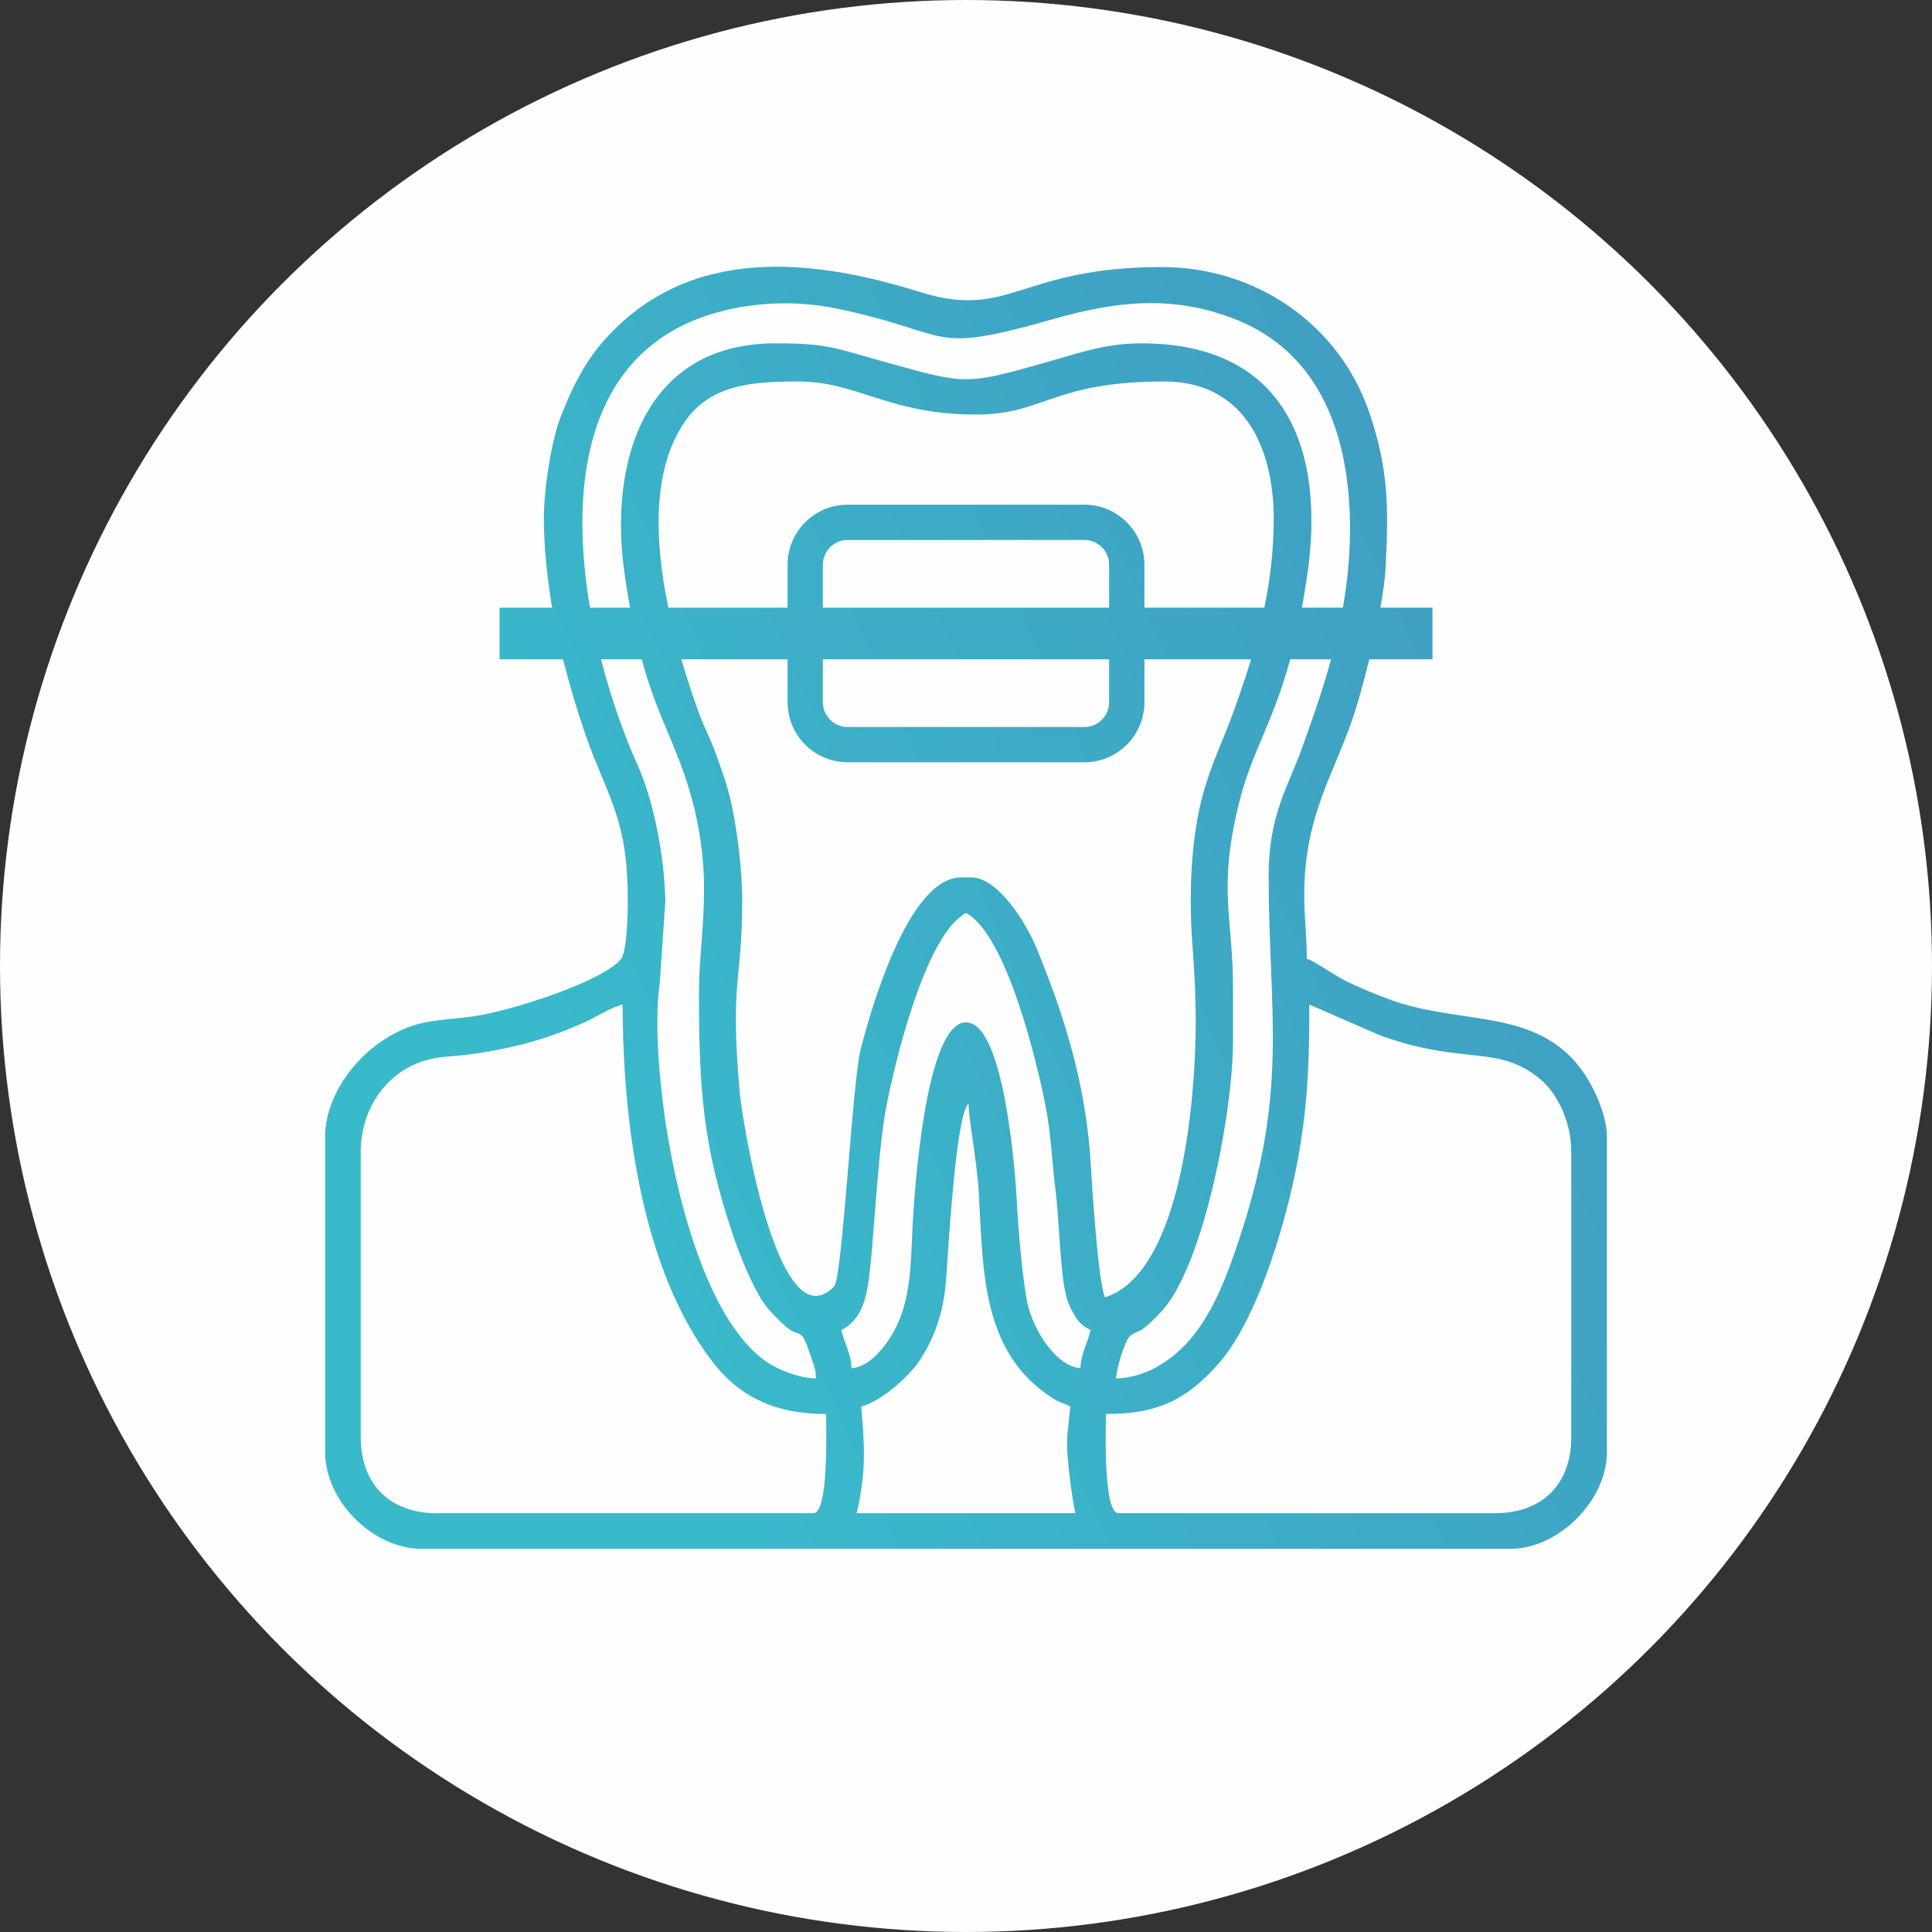
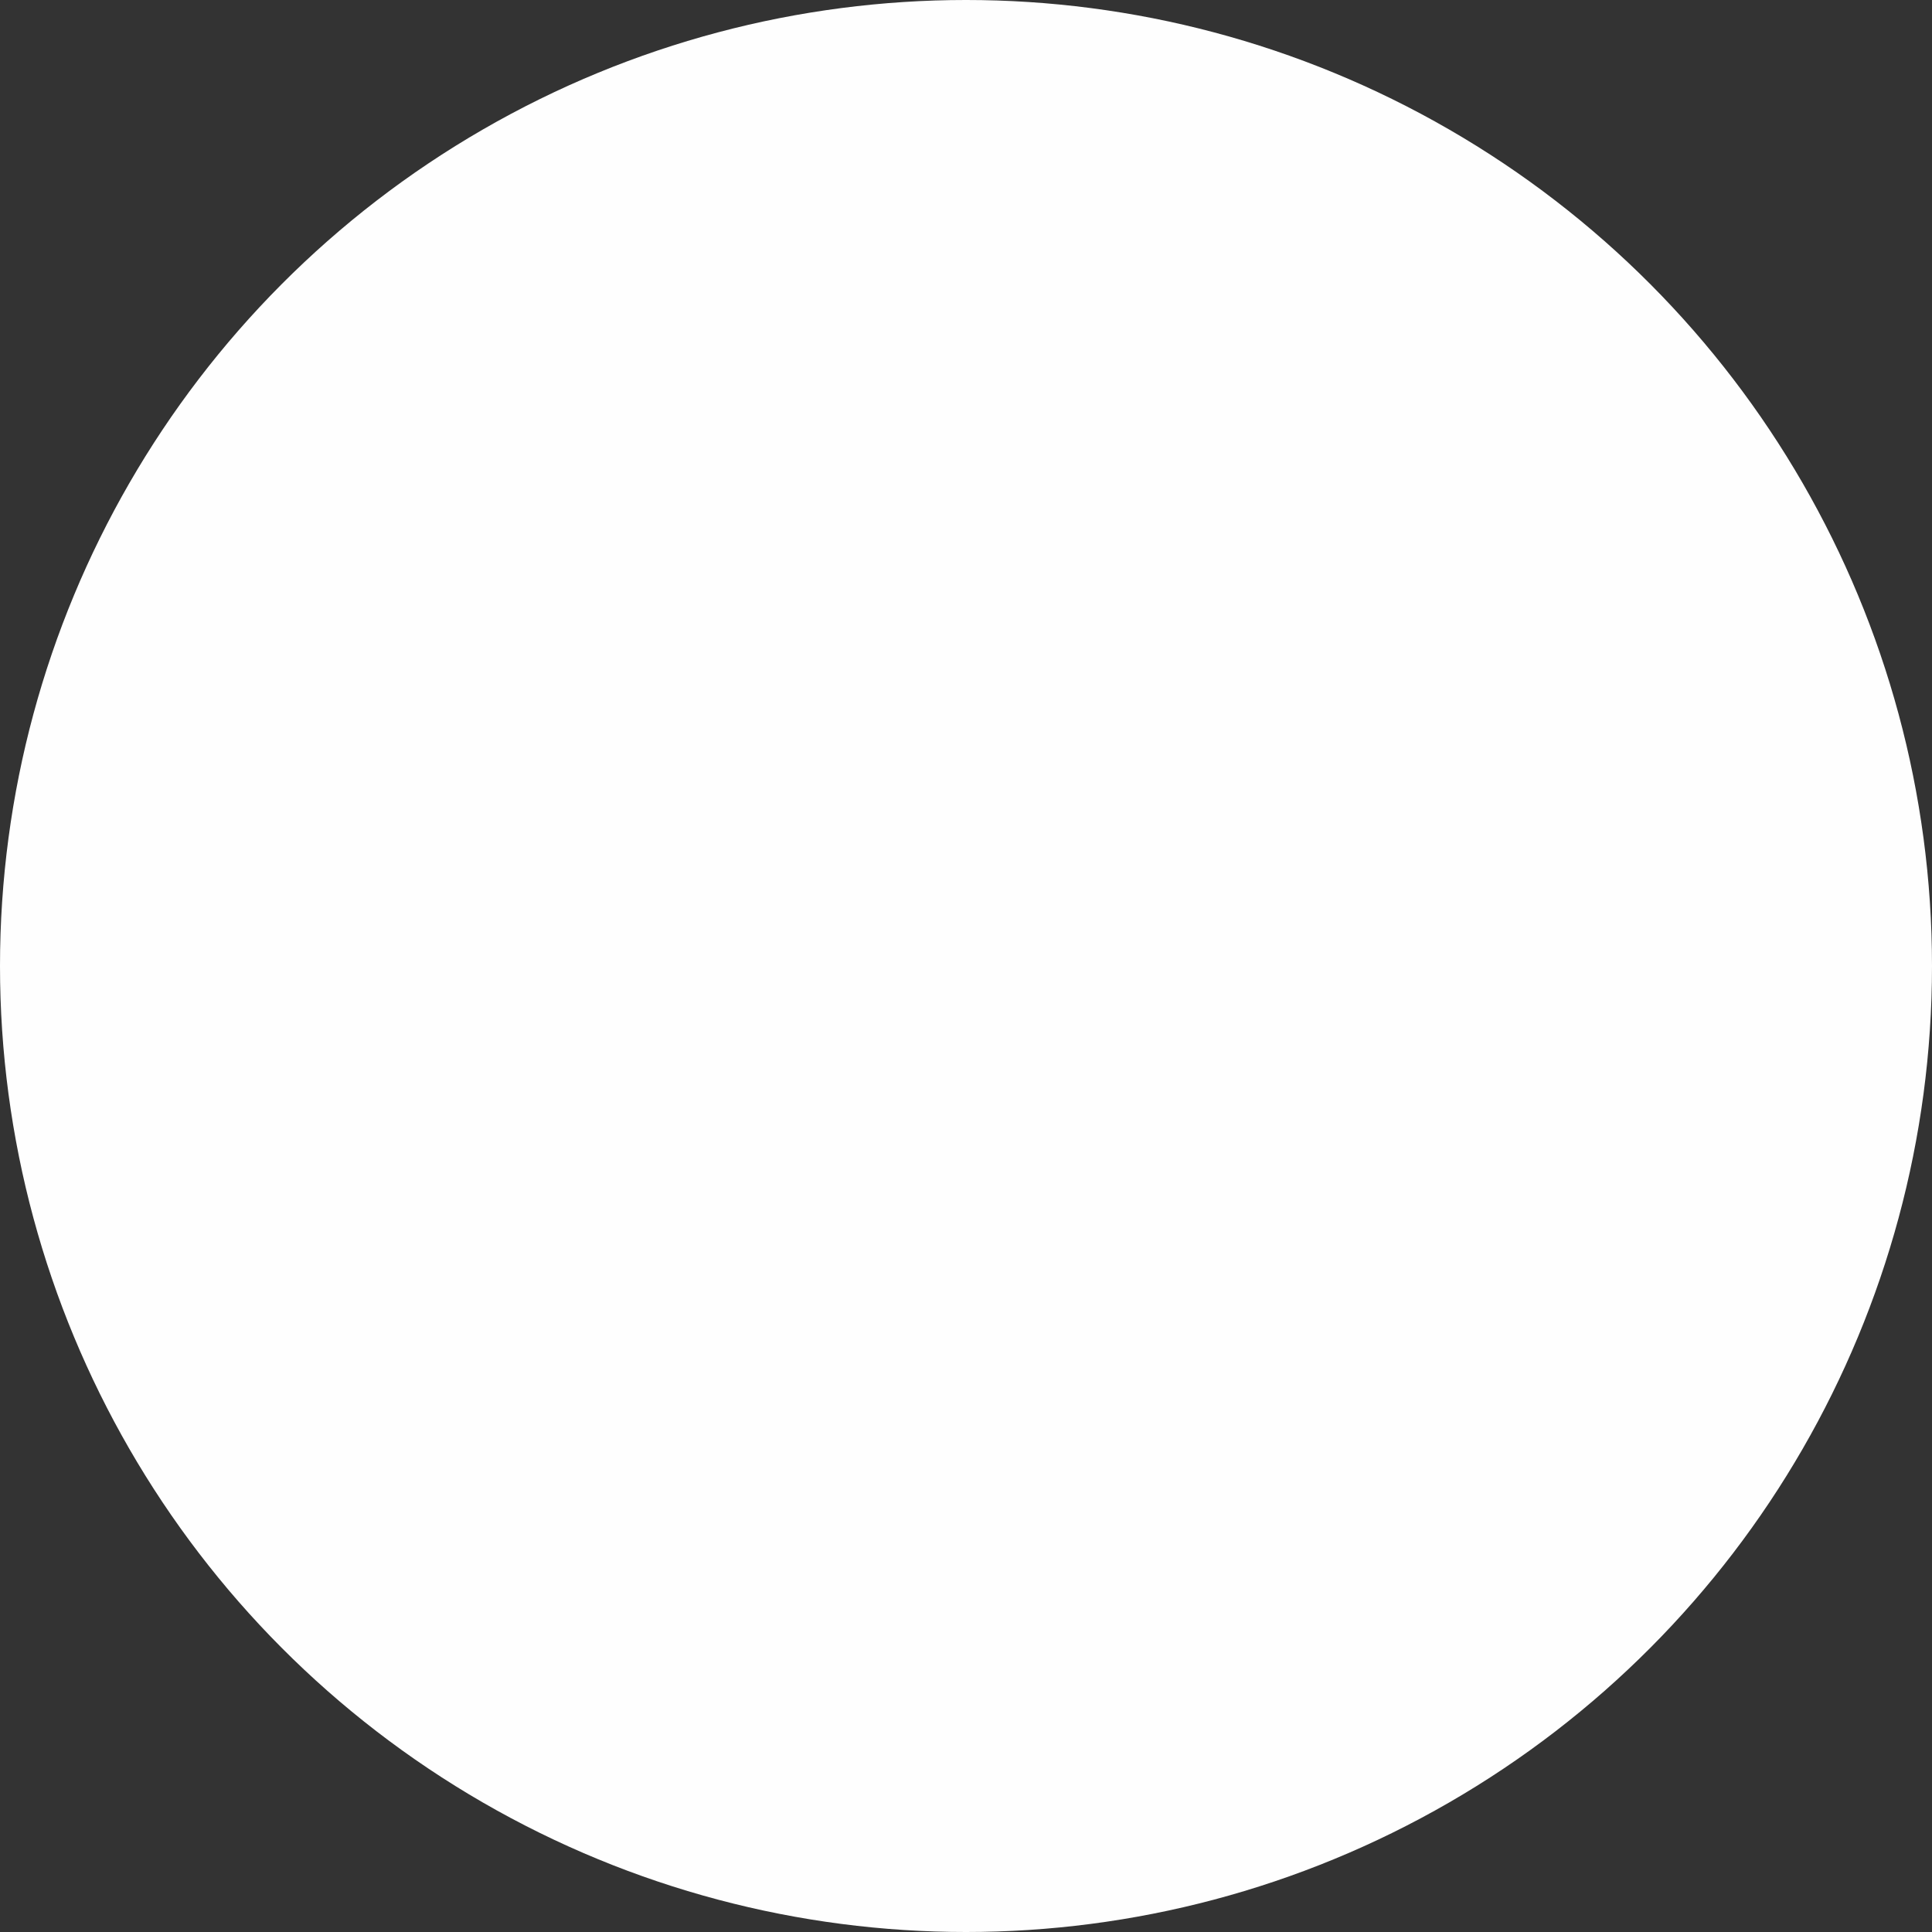
<svg xmlns="http://www.w3.org/2000/svg" xml:space="preserve" width="154.517mm" height="154.517mm" version="1.1" style="shape-rendering:geometricPrecision; text-rendering:geometricPrecision; image-rendering:optimizeQuality; fill-rule:evenodd; clip-rule:evenodd" viewBox="0 0 11371.39 11371.4">
  <rect x="0" y="0" width="11371.39" height="11371.4" fill="#333333" stroke="none" />
  <defs>
    <style type="text/css"> .fil0 {fill:#FEFEFE} .fil1 {fill:url(#id0)} </style>
    <linearGradient id="id0" gradientUnits="userSpaceOnUse" x1="3515.48" y1="7101.69" x2="11104.6" y2="3638.73">
      <stop offset="0" style="stop-opacity:1; stop-color:#39BACB" />
      <stop offset="0.729" style="stop-opacity:1; stop-color:#409FC2" />
      <stop offset="1" style="stop-opacity:1; stop-color:#4784B8" />
    </linearGradient>
  </defs>
  <g id="Слой_x0020_1">
    <circle class="fil0" cx="5685.7" cy="5685.7" r="5685.7" />
-     <path class="fil1" d="M8799.2 8906.48l-2215.37 0c-91.59,0 -74.84,-503.15 -74.84,-583.78 307.41,0 475.26,-85.32 662.29,-295.72 243.67,-274.13 421.85,-906.66 481.92,-1284.4 45.01,-283.03 53.29,-503.58 53.29,-829.86l417.11 181.64c493.18,178.43 693.44,50.48 941,256.51 100.54,83.68 183.67,249.09 183.67,430.03l0 1676.5c0,278.64 -170.43,449.07 -449.07,449.07zm-3810.59 -5936l1394.17 0c97.2,0 185.51,39.7 249.44,103.63 63.94,63.94 103.63,152.23 103.63,249.44l0 253.15 705.7 0c33.81,-163.58 55.36,-337.26 55.36,-523 0,-421.73 -175.81,-808.32 -643.65,-808.32 -656.69,0 -706.94,194.59 -1107.69,194.59 -514.99,0 -696.65,-194.59 -1047.82,-194.59 -271.79,0 -519.56,17.66 -670.94,242.14 -192.05,284.77 -172.67,706.77 -93.17,1089.19l701.89 0 0 -253.15c0,-97.21 39.7,-185.51 103.63,-249.44 63.94,-63.94 152.23,-103.63 249.44,-103.63zm2674.09 606.22l241.24 0c26.31,-147.92 42.05,-301.61 42.05,-463.14 0,-528.85 -163.49,-1041.24 -690.47,-1240.5 -362.09,-136.91 -686.82,-100.09 -1054.41,4.56 -757.9,215.77 -573,83.3 -1282.44,-62.72 -278.97,-57.41 -575.82,-27.66 -802.78,58.15 -679.34,256.87 -761.16,1012.24 -643.26,1703.64l235.9 0c-10.81,-58.91 -21.28,-122.3 -31.33,-191.01 -98.78,-675.37 121.33,-1364.85 885.85,-1364.85 310.98,0 354.9,28.9 616.89,101.61 520.01,144.32 490.79,148.96 1023.35,-3.16 162.46,-46.41 311.92,-98.45 515.27,-98.45 850.53,0 1083.74,625.9 975.66,1364.85 -9.99,68.33 -20.55,131.74 -31.51,191.01zm461.89 0l306.6 0 0 303.75 -371.96 0c-29.67,121.56 -60.79,233.49 -84.9,309.26 -114.3,359.1 -297.77,597.13 -297.77,1079.35 0,143.35 14.97,228.62 14.97,374.22 44.64,11.91 152.65,91.84 229.16,130.08 76.85,38.42 158.13,71.19 241.1,103.18 463.5,178.73 964.78,22.88 1221.57,544.74 32.04,65.12 74.48,173.22 74.48,269.8l0 1856.14c0,284.8 -284.01,568.81 -568.81,568.81l-6406.65 0c-287.59,0 -568.81,-280.77 -568.81,-568.81l0 -1856.14c0,-279.34 245.28,-575.39 536.67,-660.82 99.08,-29.05 219.04,-31.13 340.34,-48.86 226.69,-33.12 758.27,-207.27 862.88,-334.63 36.9,-44.91 41.4,-259.73 41.4,-347.79 0,-412.04 -79.05,-543.12 -201.15,-846.66 -59.6,-148.16 -129.82,-374.72 -180.02,-571.89l-373.47 0 0 -303.75 309.33 0c-26.72,-162.52 -48.66,-354.93 -48.66,-523 0,-182.65 46.83,-468 100.12,-603.43 68.36,-173.68 142.24,-320.67 255.48,-448.06 498.62,-560.97 1219.45,-483.32 1861.59,-282.57 525.19,164.19 585.29,-147.87 1420.22,-147.87 550.4,0 1043.01,332.49 1221.98,858.68 116.81,343.39 111.46,574.68 95.3,907.67 -3.16,65.11 -14.7,148.43 -30.99,238.58zm-289.91 303.75l-240.62 0c-104.19,381.36 -225.27,541.49 -300.24,841.23 -127.96,511.69 -36.4,668.84 -36.4,1101.23l0 299.38c0,429.61 -175.5,1334.86 -422.61,1598.18 -141.33,150.6 -137.49,101.78 -184.75,144.57 -32.47,29.4 -80.11,198.74 -81.2,248.1 200.41,-4.47 371.79,-136.02 479.13,-284.28 108.29,-149.58 175.83,-326.37 241.28,-522.12 300.27,-898.03 177.71,-1333.95 177.71,-2157.42 0,-349.79 116.48,-524.48 196.52,-746.51 61.25,-169.88 121.88,-342.58 171.17,-522.36zm-471.17 0l-627.65 0 0 253.14c0,97.2 -39.7,185.51 -103.63,249.44 -63.94,63.94 -152.24,103.63 -249.44,103.63l-1394.17 0c-97.21,0 -185.51,-39.7 -249.44,-103.63 -63.94,-63.94 -103.63,-152.24 -103.63,-249.44l0 -253.14 -625.54 0c33.91,116.34 69.88,222.78 102.23,312.61 32.84,91.2 68.46,151.08 101.01,243.28 32.2,91.27 59.29,160.94 83.7,260.6 37.25,152.03 71.52,410.36 71.52,602.06 0,491.28 -72.5,457.72 -15.39,1123.08 15.59,181.69 227.51,1482.74 554.33,1151.73 51.15,-35.24 107.07,-1193.75 158.44,-1397.81 60.52,-240.42 283.2,-1011.72 589.94,-1011.72l59.88 0c162.26,0 328.11,278.29 382.88,410.46 165.12,398.46 292.87,810.53 320.65,1266.04 8.78,143.94 42.53,689.48 84.03,794.68 373.45,-115.7 481.05,-836.67 513.39,-1185.21 30.09,-324.29 25.57,-578.46 2.22,-882.71 -22.4,-292.05 -11.47,-636.65 65.21,-905.99 52.42,-184.18 117.76,-308.24 182.78,-490.81 33.21,-93.24 66.34,-189.83 96.72,-290.3zm-3586.78 0l-239.29 0c59.18,231.42 135.62,444.63 212.18,615.34 96.44,215.03 158.38,522.33 166.79,804.61l-33.29 486.25c-71.73,474.97 127.33,1899.95 637.46,2234.21 65.29,42.79 180.88,90.02 281.95,92.27 -1.46,-65.03 -17.05,-87.85 -35.41,-144.22 -57.84,-177.79 -54.48,-78.47 -155.88,-173.43 -27.64,-25.89 -56.59,-54.49 -81.92,-82.74 -85.41,-95.28 -173.94,-320.18 -218.92,-454.67 -174.8,-522.68 -196.43,-851.8 -196.43,-1420.19 0,-197.74 29.93,-369.28 29.93,-613.72 0,-180.02 -29.11,-366.21 -69.39,-514.39 -88.47,-325.39 -200.18,-472.21 -297.79,-829.32zm1066.5 -303.75l1684.94 0 0 -253.15c0,-39.87 -16.39,-76.2 -42.79,-102.6 -26.4,-26.4 -62.73,-42.79 -102.6,-42.79l-1394.17 0c-39.87,0 -76.2,16.39 -102.6,42.79 -26.4,26.4 -42.79,62.72 -42.79,102.6l0 253.15zm1684.94 303.75l-1684.94 0 0 253.14c0,39.87 16.39,76.2 42.79,102.6 26.4,26.4 62.72,42.79 102.6,42.79l1394.17 0c39.87,0 76.2,-16.39 102.6,-42.79 26.4,-26.4 42.79,-62.73 42.79,-102.6l0 -253.14zm-4405.03 4576.96l0 -1676.5c0,-252.58 148.03,-463.3 364.07,-534.05 93.53,-30.62 151.67,-25.58 260.53,-38.85 161.65,-19.72 342.66,-58.83 489.04,-109.71 72.15,-25.08 146.19,-54.25 213.68,-85.71 65.99,-30.75 148.53,-84.51 214.46,-99.87 0,686.73 110.53,1552.05 523.61,2095.94 164.12,216.08 377.61,314.04 673.9,314.04 0,80.48 16.04,583.78 -74.84,583.78l-2215.37 0c-278.65,0 -449.07,-170.43 -449.07,-449.07zm4158.41 -0.33c-8.32,97.01 29.86,372.36 47.81,449.4l-1287.31 0c57.41,-246.43 47.14,-393.02 26.93,-628.39 113.05,-25.93 279.55,-175.81 338.88,-263.17 82.95,-122.13 137.77,-266.69 157.02,-441.74 9.56,-86.88 56.28,-1018.42 135.79,-1076.68 0,87.08 50.41,345.09 60.32,523.48 25.51,459.6 15.24,943.1 436.18,1210.38 44.52,28.27 58.79,26.57 102.26,47.43l-17.88 179.29zm-1269.44 -403.82c-1.83,-82.37 -42.28,-149.03 -59.88,-224.53 91.74,-48.54 130.02,-130.61 151.66,-237.53 37.16,-183.56 55.5,-782.52 113.86,-1083.64 47.22,-243.57 226.56,-1005.99 467.96,-1133.72 239.8,126.88 418.61,885.74 465.53,1121.15 38.71,194.2 38.68,337.57 62.57,521.22 16.96,130.44 26.14,428.92 51.22,562.49 12.72,67.69 22.52,97.44 49.49,145.12 32.2,56.92 45.63,73.65 104.66,104.89 -17.59,75.51 -58.04,142.16 -59.87,224.53 -146.33,-12.18 -272.65,-225.05 -307.99,-365.61 -30.45,-121.1 -58.93,-465.81 -65.95,-607.64 -7.08,-143.1 -69.69,-1062.51 -299.66,-1062.51 -241.65,0 -305.71,1028.49 -314.4,1197.45 -12.04,233.99 -4.64,492.24 -157.84,695.39 -45.11,59.81 -113.13,135.57 -201.37,142.92z" />
  </g>
</svg>